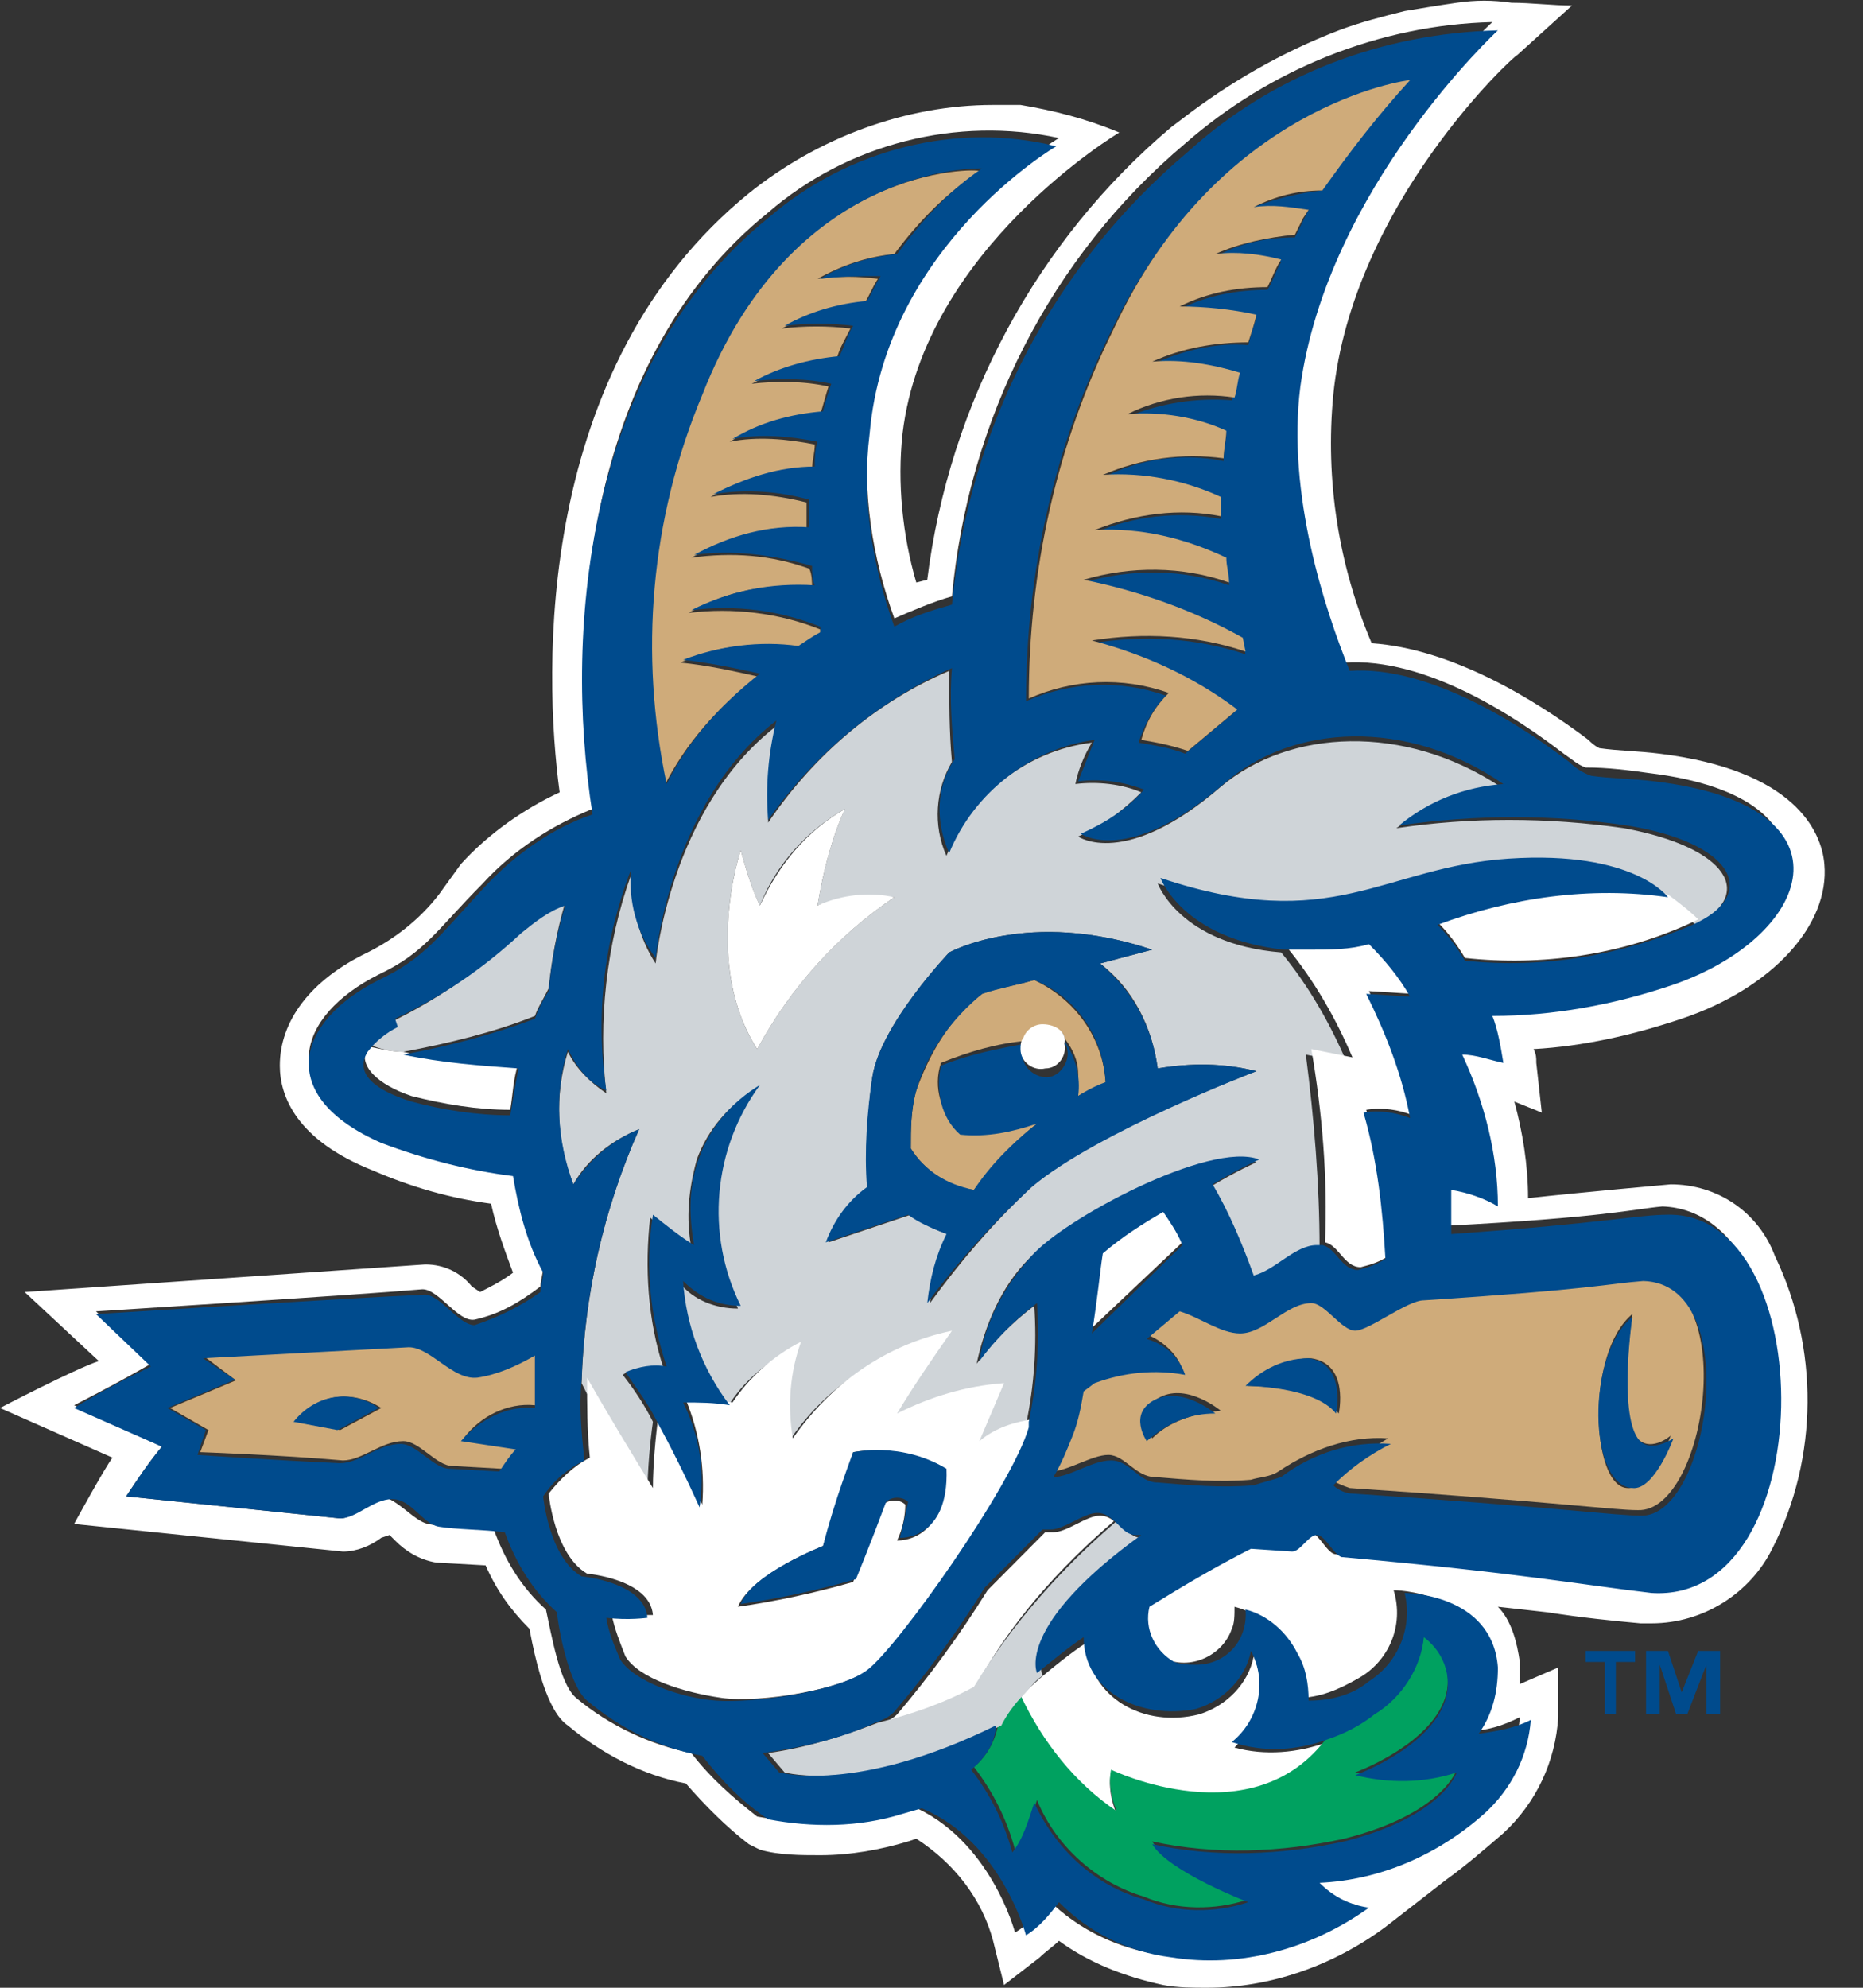
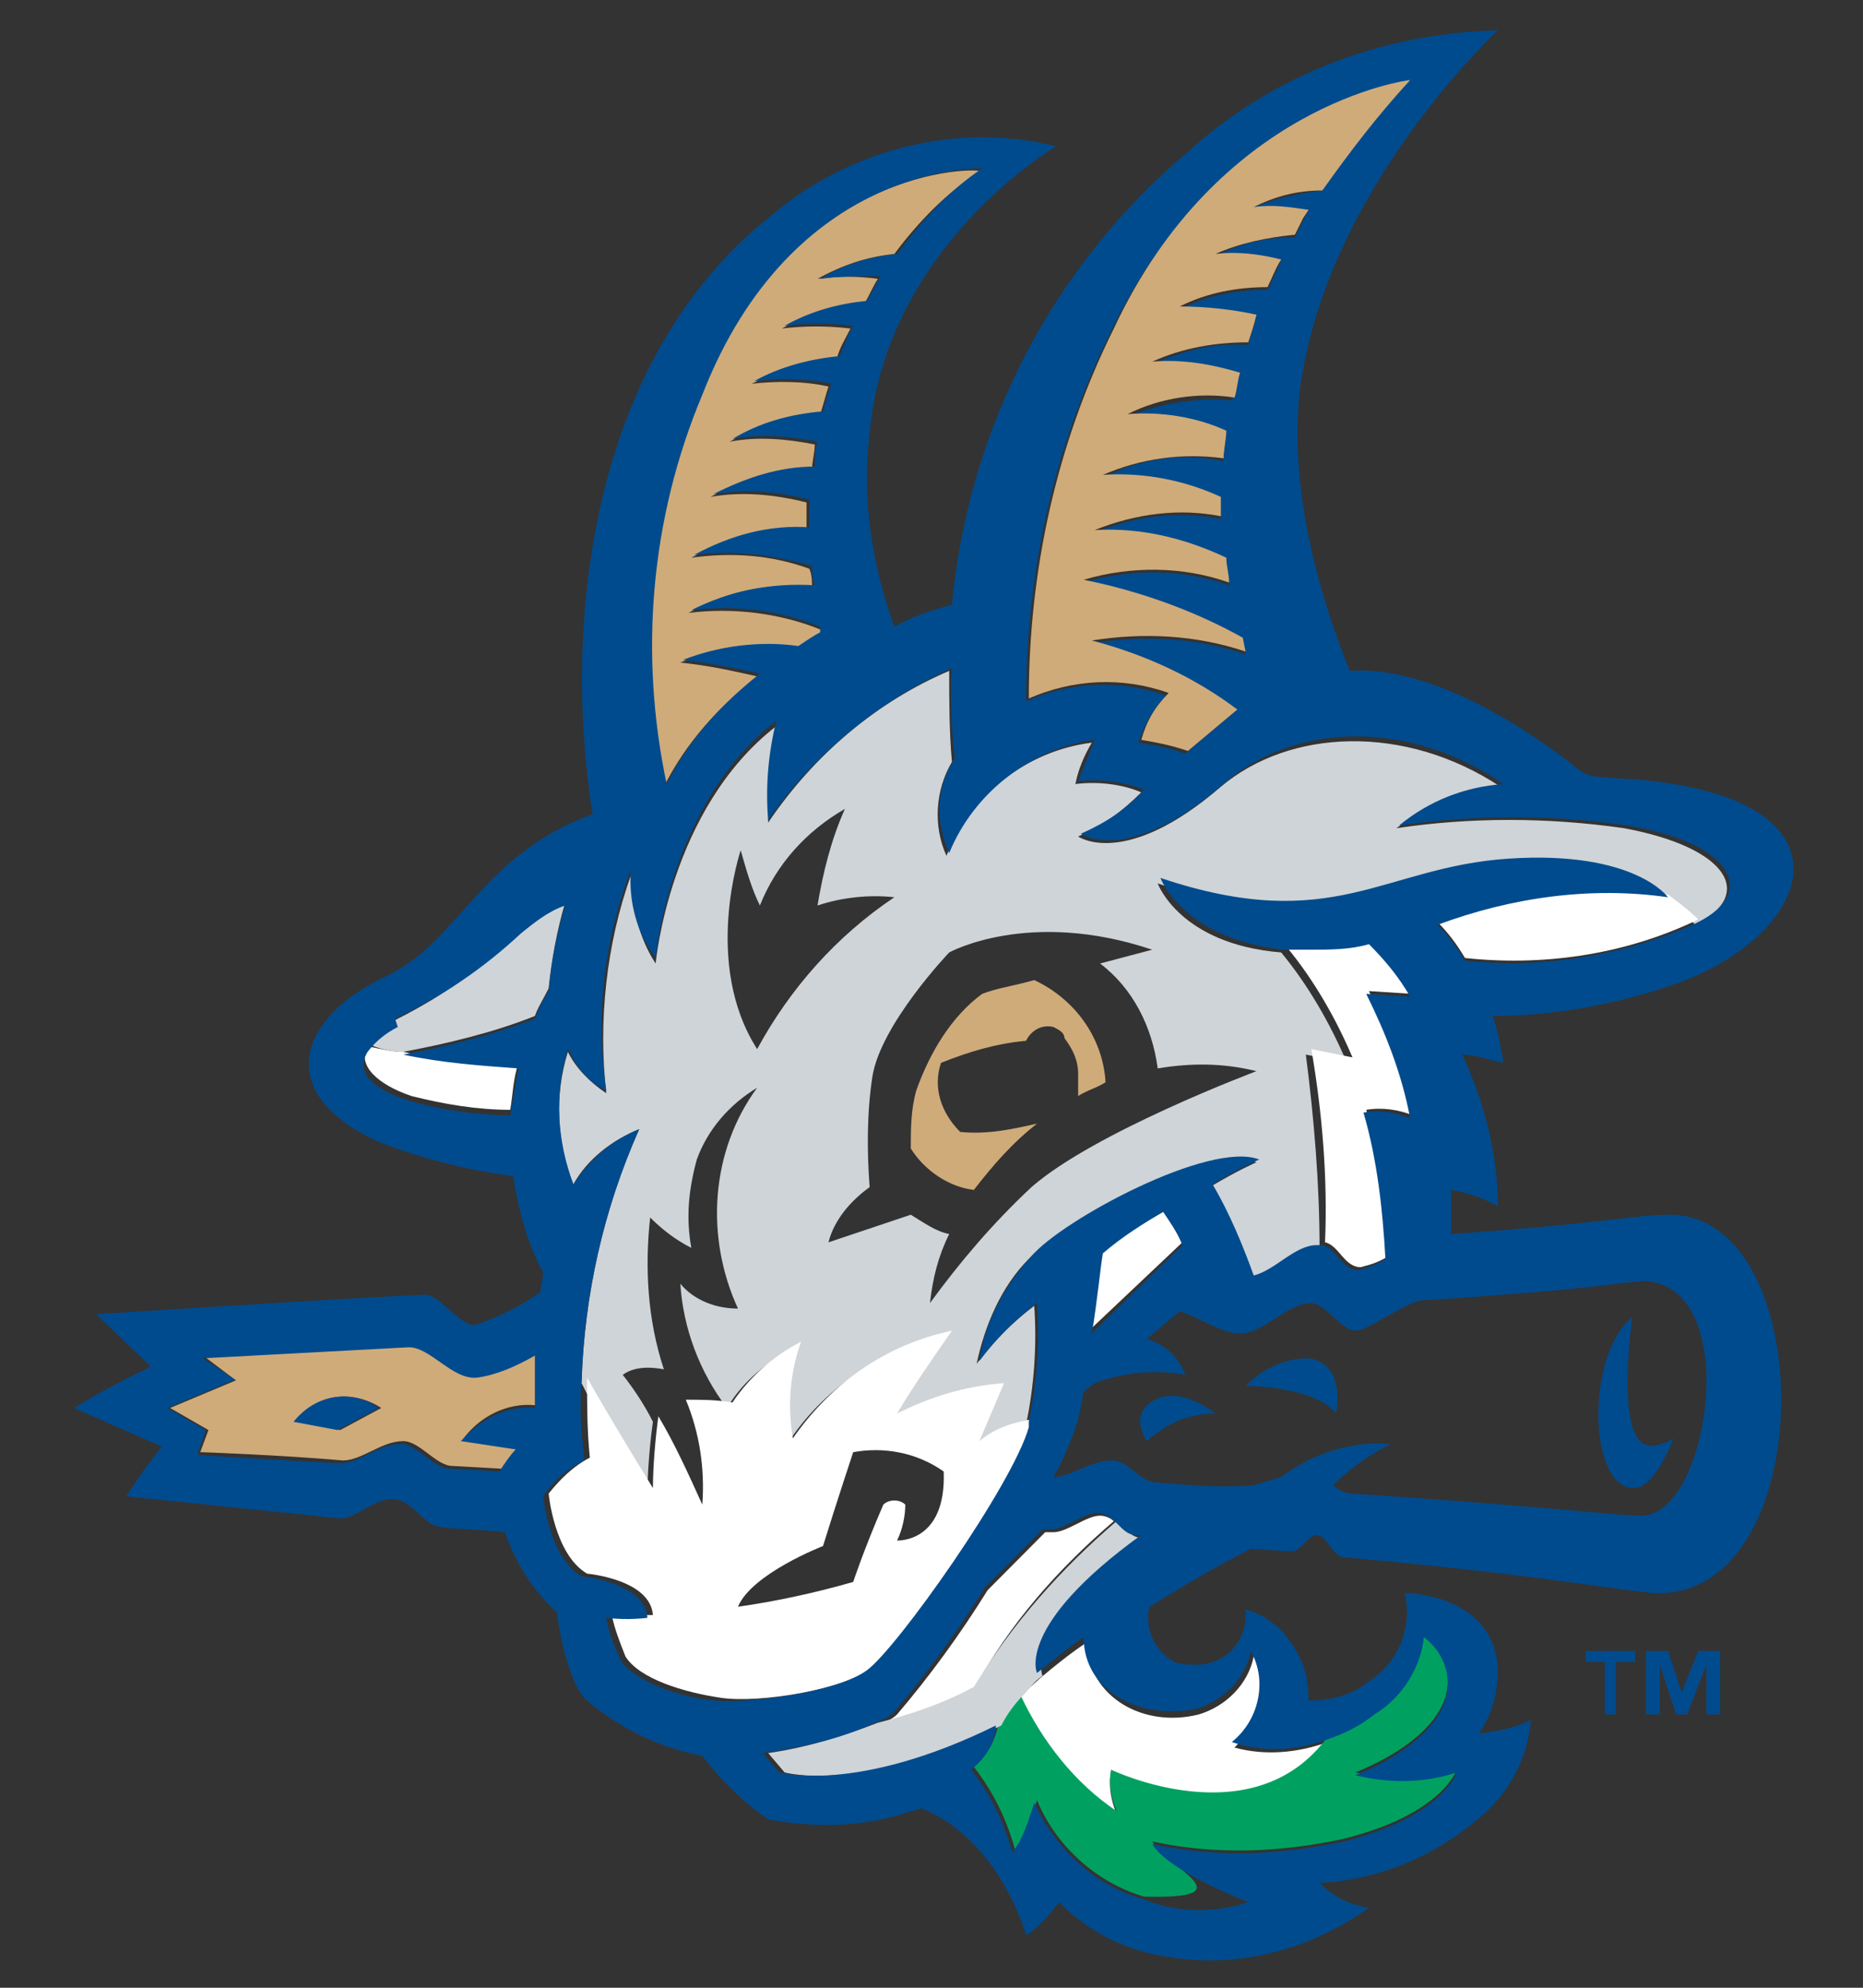
<svg xmlns="http://www.w3.org/2000/svg" width="60" height="64" viewBox="0 0 60 64" fill="none">
  <rect x="0" y="0" width="60" height="64" fill="#333333" stroke="none" />
-   <path d="M53.807 38.133C53.807 38.133 50.803 38.4 49.213 38.578C49.213 37.511 49.036 36.444 48.771 35.467L49.655 35.822L49.478 34.222C49.478 34.044 49.478 33.956 49.39 33.778C50.98 33.689 52.57 33.333 54.161 32.8C57.076 31.822 58.932 29.778 58.755 27.822C58.667 26.756 57.783 24.8 53.454 24.267C52.747 24.178 52.129 24.178 51.51 24.089C51.333 24 51.245 23.911 51.157 23.822C49.39 22.489 46.739 20.889 44.177 20.711C43.117 18.222 42.675 15.467 42.94 12.711C43.558 6.578 48.771 1.778 48.859 1.778L50.627 0.178C50.008 0.178 49.301 0.089 48.683 0.089C48.064 -5.42568e-06 47.534 -5.42568e-06 46.916 0.089C46.297 0.178 45.767 0.267 45.237 0.356C44.53 0.533 43.823 0.711 43.117 0.978C41.261 1.689 39.582 2.667 38.08 3.822L37.727 4.089C33.398 7.733 30.57 12.978 29.863 18.667L29.51 18.756C29.068 17.244 28.892 15.556 29.068 13.956C29.775 8 36.048 4.267 36.048 4.267C34.988 3.822 33.928 3.556 32.867 3.378H31.984C29.157 3.378 26.329 4.444 24.12 6.222C17.229 11.822 17.494 21.6 18.024 25.511C16.875 26.044 15.727 26.844 14.843 27.822L14.136 28.8C13.518 29.6 12.723 30.222 11.839 30.667C9.984 31.556 9.012 32.889 9.012 34.311C9.012 35.289 9.542 36.711 12.016 37.689C13.253 38.222 14.49 38.578 15.815 38.756C15.992 39.556 16.257 40.267 16.522 40.978C16.169 41.244 15.815 41.422 15.462 41.6L15.197 41.422C14.843 40.978 14.313 40.711 13.695 40.711L0.795 41.6L3.181 43.822C2.386 44.089 0 45.333 0 45.333L3.622 46.933C3.357 47.289 2.386 49.067 2.386 49.067L11.044 49.956C11.486 49.956 11.928 49.778 12.281 49.511L12.546 49.422L12.723 49.6C13.076 49.956 13.518 50.222 14.048 50.311L15.639 50.4C15.992 51.2 16.434 51.822 17.052 52.444C17.494 54.844 18.024 55.378 18.289 55.556C19.349 56.444 20.675 57.156 22.088 57.422C22.707 58.133 23.414 58.844 24.12 59.378L24.474 59.556C25.092 59.733 25.799 59.733 26.418 59.733C27.39 59.733 28.361 59.556 29.245 59.289L29.51 59.2C30.747 60 31.631 61.156 31.984 62.489L32.337 63.911L33.486 63.022C33.663 62.844 33.928 62.667 34.104 62.489C35.076 63.2 36.225 63.644 37.462 63.911C37.904 64 38.434 64 38.876 64C40.908 64 42.94 63.289 44.618 62.044L46.562 60.533C47.181 60.089 47.799 59.556 48.418 59.022C49.478 58.044 50.096 56.711 50.185 55.289V53.689L48.948 54.222V53.511C48.859 52.889 48.683 52.178 48.241 51.733L49.831 51.911C50.98 52.089 51.863 52.178 52.835 52.267H53.189C54.867 52.267 56.37 51.289 57.076 49.867C58.578 46.933 58.578 43.378 57.165 40.444C56.635 39.022 55.309 38.133 53.807 38.133ZM53.012 51.2C50.627 51.022 48.948 50.578 43.028 50.044C42.763 50.044 42.498 49.422 42.233 49.333C41.968 49.244 41.703 49.867 41.438 49.867L40.024 49.778C38.964 50.311 37.904 50.933 36.755 51.644C36.667 52.356 36.932 53.067 37.55 53.422C38.434 53.778 39.406 53.244 39.671 52.444C39.759 52.267 39.759 52 39.759 51.733C40.466 51.911 41.173 52.444 41.438 53.156C41.614 53.6 41.791 54.133 41.791 54.667C42.498 54.667 43.117 54.4 43.735 54.044C44.707 53.511 45.237 52.356 44.883 51.2C44.883 51.2 47.623 51.2 47.888 53.6C47.888 54.311 47.711 55.111 47.269 55.733C47.888 55.733 48.418 55.556 48.948 55.289C48.859 56.444 48.329 57.511 47.446 58.311C45.944 59.644 44.088 60.444 42.145 60.533C42.586 60.978 43.117 61.244 43.735 61.333C41.88 62.667 39.582 63.289 37.373 62.933C36.048 62.756 34.723 62.133 33.751 61.156C33.486 61.6 33.133 61.956 32.691 62.222C32.691 62.222 31.896 59.2 29.333 58.133L28.715 58.311C27.301 58.756 25.887 58.756 24.386 58.489C23.59 57.867 22.884 57.244 22.265 56.444C20.94 56.178 19.614 55.556 18.554 54.667C18.024 54.222 17.759 52.622 17.582 51.822C16.787 51.111 16.257 50.222 15.904 49.244C15.197 49.244 14.225 49.156 13.783 49.067C13.341 48.978 12.811 48.267 12.281 48.178C11.751 48.089 11.486 48.889 10.956 48.889C10.072 48.8 4.064 48.178 4.064 48.178C4.418 47.644 4.771 47.111 5.213 46.578L2.386 45.244C2.386 45.244 3.622 44.622 4.859 43.911L3.092 42.222C3.092 42.222 11.574 41.689 13.606 41.511C14.136 41.511 14.755 42.578 15.285 42.489C16.08 42.311 16.699 41.956 17.406 41.422C17.406 41.244 17.494 40.978 17.494 40.8C17.052 39.822 16.699 38.756 16.522 37.689C15.02 37.511 13.606 37.156 12.281 36.622C8.835 35.111 9.542 32.711 12.193 31.378C13.695 30.667 14.048 29.956 15.55 28.444C16.522 27.378 17.759 26.578 19.084 26.044C18.201 19.911 18.996 11.467 24.739 6.844C27.301 4.622 30.835 3.733 34.104 4.444C34.104 4.444 28.538 7.733 28.008 13.689C27.743 15.822 28.096 17.956 28.803 19.911C29.422 19.644 30.04 19.378 30.659 19.2C31.189 13.511 33.839 8.267 38.169 4.622C40.908 2.222 44.442 0.8 48.064 0.711C48.064 0.711 42.498 5.778 41.703 12.178C41.261 15.644 42.498 19.378 43.293 21.333C45.944 21.156 48.859 23.111 50.361 24.267C50.627 24.444 50.803 24.622 51.068 24.711C51.775 24.711 52.482 24.8 53.1 24.889C59.727 25.689 58.048 30.044 53.63 31.467C51.775 32.089 49.831 32.444 47.888 32.444C48.064 32.978 48.153 33.511 48.241 33.956C47.799 33.778 47.357 33.689 46.916 33.689C47.623 35.2 47.976 36.889 48.064 38.578C47.534 38.4 47.092 38.222 46.562 38.044V39.467C51.687 39.2 52.57 38.933 53.542 38.844C58.578 39.022 58.578 51.644 53.012 51.2Z" fill="white" />
  <path d="M6.449 46.755C6.449 46.755 9.012 46.844 11.044 47.022C11.662 47.022 12.281 46.4 12.988 46.4C13.518 46.4 14.048 47.2 14.578 47.2L16.168 47.289C16.345 47.022 16.522 46.844 16.698 46.578L14.931 46.311C15.461 45.6 16.345 45.155 17.229 45.244V43.555C16.698 43.911 16.08 44.178 15.373 44.267C14.578 44.267 13.871 43.2 13.164 43.289L6.538 43.644L7.598 44.444L5.478 45.333L6.714 46.044L6.449 46.755ZM12.281 45.333L10.956 46.044L9.542 45.778C10.16 44.889 11.309 44.711 12.281 45.333Z" fill="#CFAB7A" />
  <path d="M12.988 33.867C14.401 33.6 15.903 33.244 17.228 32.711C17.317 32.444 17.494 32.178 17.67 31.822C17.759 30.933 17.935 29.955 18.2 29.067C17.67 29.333 17.14 29.6 16.787 29.955C15.638 31.111 14.224 32.089 12.811 32.8C12.457 32.978 12.104 33.244 11.839 33.6C12.192 33.778 12.634 33.867 12.988 33.867ZM24.738 26.489C24.738 25.422 24.827 24.355 25.003 23.378C21.558 26.044 21.116 31.022 21.116 31.022C20.586 30.222 20.321 29.155 20.321 28.178C19.526 30.4 19.261 32.889 19.526 35.2C18.995 34.844 18.554 34.4 18.289 33.867C17.847 35.289 17.935 36.8 18.465 38.133C18.907 37.333 19.702 36.711 20.586 36.355C19.437 38.933 18.819 41.689 18.73 44.533C19.349 45.778 20.056 46.933 20.851 48.089C20.851 47.378 20.939 46.4 21.028 45.778C20.763 45.244 20.409 44.711 20.056 44.267C20.409 44 20.939 44 21.381 44.089C20.851 42.489 20.763 40.8 20.939 39.2C21.293 39.555 21.735 39.911 22.265 40.178C22.088 39.2 22.176 38.311 22.441 37.333C22.795 36.355 23.502 35.555 24.385 35.022C22.883 37.066 22.706 39.822 23.767 42.133C23.06 42.133 22.353 41.867 21.911 41.333C22 42.755 22.53 44.178 23.413 45.333C23.943 44.444 24.738 43.822 25.622 43.378C25.357 44.355 25.269 45.422 25.357 46.489C26.506 44.711 28.361 43.467 30.481 43.022C29.863 43.911 29.244 44.8 28.714 45.689C29.775 45.066 31.012 44.8 32.16 44.711L31.277 46.578C31.807 46.222 32.425 45.955 33.044 45.867C33.309 44.622 33.397 43.289 33.309 42.044C32.602 42.578 31.983 43.2 31.453 43.911C31.718 42.666 32.248 41.422 33.132 40.533C34.192 39.378 38.875 36.8 40.465 37.422C40.465 37.422 39.847 37.689 38.963 38.222C39.493 39.111 39.935 40.089 40.289 41.155C40.995 40.978 41.702 40.178 42.321 40.178H42.498C42.498 38.133 42.321 36 42.056 33.955L43.381 34.222C42.851 32.978 42.144 31.733 41.261 30.666C37.992 30.4 37.285 28.444 37.285 28.444C42.851 30.311 44.53 28.178 48.505 27.822C52.481 27.466 53.63 28.978 53.63 28.978C53.983 29.244 54.337 29.511 54.602 29.778C56.546 28.8 55.662 27.289 52.305 26.666C49.831 26.311 47.357 26.311 44.971 26.666C45.943 25.955 47.092 25.422 48.329 25.333C45.236 23.289 41.526 23.466 39.317 25.333C36.224 28 34.722 26.933 34.722 26.933C35.518 26.578 36.136 26.133 36.755 25.511C36.136 25.244 35.341 25.155 34.634 25.244C34.722 24.8 34.899 24.355 35.164 23.911C33.044 24.178 31.277 25.6 30.481 27.555C30.04 26.578 30.128 25.422 30.658 24.533C30.57 23.555 30.57 22.578 30.57 21.6C28.273 22.578 26.241 24.267 24.738 26.489ZM24.385 33.778C22.618 31.022 23.855 27.378 23.855 27.378C24.032 28 24.208 28.622 24.473 29.155C25.003 27.822 25.975 26.755 27.212 26.044C26.771 27.022 26.506 28.089 26.329 29.155C27.124 28.889 28.008 28.8 28.803 28.889C26.947 30.133 25.445 31.822 24.385 33.778ZM30.57 30.666C30.57 30.666 33.132 29.244 37.108 30.578L35.429 31.022C36.489 31.822 37.108 33.066 37.285 34.4C38.345 34.222 39.405 34.222 40.465 34.489C40.465 34.489 35.252 36.444 33.22 38.222C31.983 39.378 30.923 40.622 29.951 41.955C30.04 41.155 30.216 40.444 30.57 39.733C30.128 39.644 29.775 39.378 29.333 39.111L26.682 40C26.859 39.289 27.389 38.666 28.008 38.222C27.919 37.066 27.919 35.822 28.096 34.666C28.361 32.978 30.57 30.666 30.57 30.666Z" fill="#CFD4D8" />
  <path d="M35.871 48.978C35.782 48.889 35.606 48.8 35.429 48.8C34.987 48.8 34.369 49.333 33.927 49.333H33.662L31.807 51.2C30.923 52.622 29.951 53.956 28.891 55.2C28.714 55.378 28.449 55.467 28.273 55.556C29.333 55.289 30.393 54.933 31.365 54.4C32.513 52.267 34.104 50.489 35.871 48.978ZM40.377 53.333C40.2 54.222 39.493 54.933 38.61 55.2C36.843 55.645 35.076 54.667 34.987 52.889C34.457 53.245 34.015 53.6 33.485 54.044C33.309 54.222 33.044 54.4 32.867 54.667C33.485 56.178 34.546 57.422 35.959 58.4C35.782 57.956 35.694 57.511 35.782 57.067C35.782 57.067 40.288 59.289 42.762 56.089C41.791 56.444 40.73 56.533 39.758 56.267C40.554 55.467 40.819 54.311 40.377 53.333Z" fill="white" />
-   <path d="M35.783 56.978C35.695 57.422 35.783 57.867 35.96 58.311C34.634 57.422 33.574 56.089 32.867 54.578C32.602 54.844 32.337 55.111 32.16 55.467C32.072 56 31.807 56.533 31.365 56.889C31.984 57.689 32.425 58.578 32.691 59.555C33.044 59.111 33.221 58.489 33.397 57.955C34.016 59.467 35.341 60.622 36.843 61.066C37.903 61.511 39.14 61.511 40.201 61.155C40.201 61.155 37.638 60.178 37.108 59.289C39.14 59.733 41.261 59.644 43.293 59.2C46.474 58.4 46.915 56.978 46.915 56.978C45.855 57.333 44.707 57.333 43.646 57.066C43.646 57.066 45.855 56.267 46.474 54.844C46.827 54.044 46.562 53.155 45.855 52.622C45.767 53.689 45.148 54.578 44.265 55.111C43.823 55.467 43.293 55.733 42.763 55.911C40.377 59.2 35.783 56.978 35.783 56.978Z" fill="#00A160" />
+   <path d="M35.783 56.978C35.695 57.422 35.783 57.867 35.96 58.311C34.634 57.422 33.574 56.089 32.867 54.578C32.602 54.844 32.337 55.111 32.16 55.467C32.072 56 31.807 56.533 31.365 56.889C31.984 57.689 32.425 58.578 32.691 59.555C33.044 59.111 33.221 58.489 33.397 57.955C34.016 59.467 35.341 60.622 36.843 61.066C40.201 61.155 37.638 60.178 37.108 59.289C39.14 59.733 41.261 59.644 43.293 59.2C46.474 58.4 46.915 56.978 46.915 56.978C45.855 57.333 44.707 57.333 43.646 57.066C43.646 57.066 45.855 56.267 46.474 54.844C46.827 54.044 46.562 53.155 45.855 52.622C45.767 53.689 45.148 54.578 44.265 55.111C43.823 55.467 43.293 55.733 42.763 55.911C40.377 59.2 35.783 56.978 35.783 56.978Z" fill="#00A160" />
  <path d="M32.337 44.533C31.1 44.622 29.951 44.978 28.891 45.511C29.421 44.622 30.04 43.733 30.658 42.845C28.538 43.289 26.771 44.533 25.534 46.311C25.357 45.245 25.445 44.178 25.799 43.2C24.915 43.645 24.12 44.356 23.59 45.156C23.06 45.067 22.618 45.067 22.088 45.067C22.53 46.133 22.706 47.289 22.618 48.445C22.176 47.467 21.735 46.489 21.204 45.6C21.116 46.222 21.028 47.2 21.028 47.911C20.321 46.756 19.614 45.6 18.907 44.356C18.907 45.245 18.907 46.045 18.996 46.934C18.465 47.2 18.024 47.645 17.67 48.089C17.67 48.089 17.847 50.045 18.907 50.667C18.907 50.667 20.939 50.845 21.028 52H19.703C19.791 52.445 19.968 52.889 20.144 53.334C20.586 54.045 22 54.489 23.237 54.667C24.474 54.845 27.212 54.4 28.096 53.689C28.98 52.978 32.779 47.733 33.309 45.867V45.689C32.69 45.778 32.072 45.956 31.542 46.4L32.337 44.533ZM28.891 49.6C29.068 49.245 29.156 48.8 29.156 48.445C28.98 48.267 28.626 48.267 28.449 48.445C27.831 49.867 27.478 50.934 27.478 50.934C26.241 51.289 25.004 51.556 23.767 51.733C24.209 50.667 26.506 49.778 26.506 49.778C26.947 48.356 27.478 46.756 27.478 46.756C28.449 46.578 29.51 46.756 30.393 47.378C30.482 49.689 28.891 49.6 28.891 49.6ZM38.08 40C37.903 39.645 37.638 39.289 37.462 38.934C36.843 39.289 36.136 39.733 35.518 40.178C35.429 40.711 35.341 41.689 35.164 42.756L38.08 40ZM11.839 33.689C11.486 34.311 12.192 34.934 13.253 35.289C14.313 35.556 15.373 35.733 16.433 35.733C16.522 35.2 16.522 34.756 16.698 34.222C15.461 34.222 14.136 34.133 12.988 33.867C12.634 33.867 12.281 33.778 11.839 33.689ZM42.233 33.778C42.586 35.822 42.763 37.956 42.674 40C43.116 40.089 43.293 40.8 43.823 40.8C44.176 40.711 44.441 40.622 44.706 40.445C44.706 38.845 44.441 37.245 44 35.733C44.53 35.645 45.06 35.733 45.502 35.911C45.237 34.489 44.706 33.156 44.088 31.911L45.502 32C45.148 31.378 44.706 30.845 44.176 30.311C43.558 30.489 42.851 30.489 42.233 30.489H41.437C42.321 31.556 43.028 32.8 43.558 34.045L42.233 33.778Z" fill="white" />
  <path d="M32.956 54.578C33.133 54.4 33.309 54.133 33.575 53.956C33.575 53.956 32.868 52.444 36.932 49.511H36.755C36.402 49.511 36.225 49.156 35.96 48.978C34.193 50.489 32.603 52.267 31.366 54.311C30.394 54.844 29.334 55.2 28.273 55.467C27.125 55.911 25.976 56.267 24.739 56.444L25.269 57.067C25.269 57.067 27.743 57.778 32.249 55.556C32.426 55.2 32.691 54.844 32.956 54.578Z" fill="#CFD4D8" />
  <path d="M46.298 29.689C46.651 30.044 46.916 30.4 47.181 30.845C49.655 31.111 52.218 30.756 54.515 29.689L54.691 29.6C54.426 29.333 54.073 29.067 53.719 28.8C51.246 28.533 48.683 28.8 46.298 29.689Z" fill="white" />
  <path d="M29.51 35.111C29.333 35.734 29.333 36.356 29.333 36.978C29.775 37.689 30.57 38.222 31.365 38.311C31.984 37.511 32.602 36.8 33.398 36.178C32.602 36.356 31.807 36.534 30.924 36.445C30.305 35.822 30.04 35.023 30.305 34.222C31.189 33.867 32.072 33.6 33.044 33.511C33.221 33.156 33.574 32.978 33.928 33.067C34.104 33.156 34.281 33.245 34.281 33.422C34.546 33.778 34.723 34.134 34.723 34.578V35.289C34.988 35.111 35.341 35.023 35.606 34.845C35.518 33.422 34.635 32.178 33.309 31.556C32.691 31.734 32.072 31.823 31.631 32C30.659 32.711 29.952 33.867 29.51 35.111ZM22.53 12.8C20.851 16.8 20.498 21.156 21.381 25.334C22.088 23.911 23.148 22.756 24.386 21.778C23.59 21.6 22.795 21.422 21.912 21.334C23.06 20.8 24.386 20.622 25.711 20.889C25.976 20.711 26.241 20.534 26.418 20.445V20.267C25.092 19.734 23.59 19.556 22.177 19.734C23.414 19.023 24.739 18.756 26.153 18.934C26.153 18.756 26.153 18.489 26.064 18.311C24.827 17.867 23.59 17.778 22.265 17.956C23.414 17.334 24.651 16.978 25.976 17.067V16.178C24.916 15.911 23.855 15.822 22.884 16C23.855 15.467 25.004 15.111 26.153 15.111C26.153 14.845 26.241 14.578 26.241 14.311C25.357 14.134 24.386 14.045 23.502 14.223C24.386 13.689 25.446 13.422 26.418 13.334C26.506 13.067 26.594 12.711 26.683 12.445C25.887 12.267 25.004 12.267 24.209 12.356C25.092 11.911 25.976 11.556 26.948 11.556C27.036 11.2 27.213 10.934 27.39 10.578C26.683 10.489 25.887 10.489 25.181 10.578C25.976 10.134 26.859 9.867 27.831 9.778C28.008 9.511 28.096 9.245 28.273 8.978C27.655 8.889 26.948 8.889 26.329 8.978C27.125 8.534 27.92 8.267 28.803 8.178C29.598 7.111 30.482 6.222 31.542 5.511C31.542 5.422 25.446 5.245 22.53 12.8Z" fill="#CFAB7A" />
-   <path d="M27.921 38.222C27.302 38.667 26.86 39.289 26.595 40L29.246 39.111C29.599 39.378 30.041 39.556 30.483 39.733C30.129 40.444 29.953 41.156 29.864 41.956C30.836 40.622 31.985 39.378 33.222 38.222C35.342 36.444 40.467 34.489 40.467 34.489C39.407 34.222 38.346 34.222 37.286 34.4C37.109 33.067 36.491 31.911 35.431 31.022L37.109 30.578C33.133 29.244 30.571 30.667 30.571 30.667C30.571 30.667 28.362 32.978 28.097 34.667C27.921 35.822 27.832 37.067 27.921 38.222ZM33.31 31.555C34.636 32.089 35.519 33.333 35.607 34.844C35.342 34.933 34.989 35.111 34.724 35.289C34.812 34.667 34.636 34.044 34.282 33.511C34.282 33.6 34.37 33.689 34.37 33.778C34.459 34.133 34.194 34.578 33.84 34.667C33.487 34.755 33.045 34.489 32.957 34.133V33.956C32.957 33.867 32.957 33.689 33.045 33.6C32.073 33.778 31.19 33.956 30.306 34.311C30.129 35.111 30.306 36 30.925 36.533C31.808 36.622 32.603 36.444 33.398 36.178C32.603 36.8 31.896 37.511 31.366 38.311C30.483 38.133 29.776 37.689 29.334 36.978C29.334 36.355 29.334 35.733 29.511 35.111C29.864 33.867 30.66 32.8 31.631 32C32.162 31.822 32.692 31.733 33.31 31.555ZM22.001 45.156C22.531 45.156 22.973 45.156 23.503 45.244C22.619 44.089 22.089 42.667 22.001 41.244C22.531 41.778 23.149 42.044 23.856 42.044C22.708 39.733 22.973 36.978 24.475 34.933C23.591 35.467 22.884 36.267 22.531 37.244C22.178 38.133 22.178 39.111 22.354 40.089C21.913 39.822 21.471 39.467 21.029 39.111C20.764 40.8 20.941 42.4 21.471 44C21.029 43.911 20.587 44 20.145 44.178C20.499 44.711 20.852 45.156 21.117 45.689C21.648 46.667 22.089 47.556 22.531 48.533C22.708 47.378 22.531 46.222 22.001 45.156ZM27.479 46.755C27.479 46.755 26.86 48.355 26.507 49.778C26.507 49.778 24.21 50.667 23.856 51.644C25.093 51.467 26.33 51.2 27.567 50.844C27.567 50.844 28.009 49.778 28.539 48.355C28.716 48.178 29.069 48.178 29.246 48.355C29.158 48.8 29.069 49.156 28.981 49.511C28.981 49.511 30.571 49.6 30.483 47.289C29.599 46.755 28.539 46.578 27.479 46.755Z" fill="#004B8D" />
-   <path d="M33.574 32.978C33.309 32.978 33.044 33.156 32.956 33.422C32.867 33.511 32.867 33.689 32.867 33.778C32.867 34.222 33.309 34.489 33.662 34.4C34.104 34.4 34.369 33.956 34.28 33.6C34.369 33.245 34.015 32.978 33.574 32.978Z" fill="white" />
-   <path d="M45.767 41.689C45.236 41.689 44.176 42.667 43.558 42.667C42.939 42.667 42.586 41.778 42.144 41.778C41.437 41.778 40.642 42.755 39.847 42.755C39.228 42.755 38.522 42.222 37.903 42.044L36.843 42.933C37.373 43.111 37.903 43.556 38.08 44.089C37.108 43.911 36.136 44 35.164 44.355L34.811 44.622C34.722 45.067 34.634 45.511 34.457 46.044C34.281 46.489 34.104 46.933 33.839 47.378C34.369 47.378 35.164 46.844 35.694 46.844C36.224 46.844 36.578 47.556 37.196 47.556C38.257 47.644 39.228 47.733 40.289 47.644C40.554 47.556 40.907 47.556 41.172 47.378C42.232 46.667 43.469 46.222 44.706 46.311C44.088 46.667 43.381 47.2 42.851 47.644C43.028 47.733 43.204 47.822 43.469 47.911C50.096 48.355 51.951 48.622 52.746 48.622C54.955 48.711 56.104 41.156 52.835 41.067C51.863 41.244 51.421 41.422 45.767 41.689ZM42.232 43.733C43.469 43.911 43.116 45.511 43.116 45.511C42.409 44.622 40.2 44.622 40.2 44.622C40.73 44 41.526 43.733 42.232 43.733ZM37.108 46.311C37.108 46.311 36.489 45.422 37.373 44.978C38.257 44.533 39.317 45.422 39.317 45.422C38.433 45.511 37.638 45.778 37.108 46.311ZM52.57 42.311C52.57 42.311 52.128 45.333 52.658 46.222C53.1 46.844 53.807 46.222 53.807 46.222C53.807 46.222 53.188 48 52.393 47.911C51.245 47.822 51.068 43.556 52.57 42.311Z" fill="#CFAB7A" />
  <path d="M53.719 39.111C52.747 39.111 51.775 39.378 46.739 39.733V38.311C47.269 38.4 47.799 38.578 48.241 38.844C48.241 37.156 47.799 35.467 47.093 33.956C47.534 33.956 47.976 34.133 48.418 34.222C48.33 33.689 48.241 33.156 48.065 32.711C50.008 32.711 51.952 32.356 53.807 31.733C58.313 30.222 59.992 25.956 53.277 25.156C52.571 25.067 51.864 25.067 51.245 24.978C50.98 24.889 50.715 24.711 50.538 24.533C49.036 23.378 46.032 21.422 43.47 21.6C42.675 19.644 41.438 15.911 41.88 12.444C42.763 6.044 48.241 0.978 48.241 0.978C44.53 1.067 40.996 2.4 38.257 4.889C33.928 8.533 31.189 13.778 30.659 19.467C30.04 19.644 29.422 19.822 28.803 20.178C28.097 18.222 27.743 16.089 28.008 13.956C28.538 7.911 34.016 4.711 34.016 4.711C30.835 3.911 27.301 4.8 24.739 7.022C18.996 11.644 18.113 20.089 19.084 26.222C17.759 26.667 16.522 27.556 15.55 28.622C14.137 30.133 13.695 30.845 12.193 31.556C9.542 32.889 8.836 35.289 12.281 36.8C13.695 37.333 15.109 37.689 16.522 37.867C16.699 38.933 16.964 40 17.494 40.978C17.494 41.156 17.406 41.422 17.406 41.6C16.787 42.044 16.081 42.4 15.285 42.667C14.755 42.667 14.137 41.6 13.607 41.689C11.486 41.778 3.093 42.311 3.093 42.311L4.86 44C3.534 44.622 2.386 45.333 2.386 45.333L5.213 46.578C4.771 47.111 4.418 47.645 4.064 48.178L10.956 48.889C11.486 48.889 12.016 48.267 12.635 48.267C13.253 48.267 13.607 49.067 14.137 49.156C14.667 49.245 15.55 49.245 16.257 49.333C16.611 50.311 17.141 51.2 17.936 51.911C18.024 52.711 18.378 54.311 18.908 54.756C19.968 55.645 21.205 56.267 22.619 56.533C23.237 57.333 23.944 58.044 24.739 58.578C26.153 58.844 27.655 58.844 29.069 58.4L29.687 58.222C32.249 59.289 33.044 62.311 33.044 62.311C33.486 62.044 33.84 61.6 34.105 61.245C35.077 62.222 36.313 62.844 37.727 63.022C39.936 63.378 42.233 62.756 44.089 61.422C43.47 61.333 42.94 61.067 42.498 60.622C44.442 60.533 46.297 59.733 47.799 58.4C48.683 57.6 49.213 56.533 49.301 55.378C48.771 55.645 48.241 55.733 47.623 55.822C48.065 55.2 48.241 54.489 48.241 53.689C48.065 51.289 45.237 51.289 45.237 51.289C45.502 52.356 45.06 53.511 44.089 54.133C43.558 54.578 42.852 54.756 42.145 54.756C42.145 54.222 42.056 53.689 41.791 53.245C41.438 52.533 40.819 52 40.113 51.822C40.201 52.8 39.494 53.6 38.522 53.6C38.257 53.6 38.081 53.6 37.816 53.511C37.197 53.156 36.844 52.444 37.02 51.733C38.169 51.022 39.229 50.4 40.289 49.867L41.615 49.956C41.88 49.956 42.145 49.422 42.41 49.422C42.675 49.422 42.94 50.044 43.205 50.133C49.125 50.667 50.892 51.022 53.189 51.289C58.667 51.645 58.667 39.022 53.719 39.111ZM7.599 44.444L6.538 43.733L13.165 43.378C13.872 43.378 14.579 44.444 15.374 44.356C15.992 44.267 16.611 44 17.229 43.645V45.333C16.346 45.245 15.462 45.689 14.844 46.4L16.611 46.667C16.434 46.844 16.257 47.111 16.081 47.378L14.49 47.289C13.96 47.289 13.43 46.489 12.9 46.489C12.193 46.489 11.575 47.111 10.956 47.111C8.924 47.022 6.362 46.844 6.362 46.844L6.627 46.044L5.39 45.333L7.51 44.444M12.723 32.8C14.225 32.089 15.55 31.2 16.787 30.044C17.229 29.689 17.671 29.333 18.201 29.156C17.936 30.044 17.759 30.933 17.671 31.911C17.494 32.178 17.317 32.533 17.229 32.8C15.816 33.333 14.402 33.689 12.988 33.956C14.225 34.222 15.462 34.311 16.699 34.4C16.611 34.844 16.522 35.378 16.434 35.911C15.374 35.911 14.225 35.733 13.253 35.467C12.105 35.111 11.398 34.578 11.84 33.867C12.105 33.511 12.458 33.245 12.811 33.067M31.631 5.422C30.57 6.133 29.687 7.111 28.892 8.178C28.008 8.267 27.125 8.533 26.418 8.978C27.036 8.889 27.743 8.889 28.362 8.889C28.185 9.156 28.097 9.422 27.92 9.689C26.948 9.778 26.064 10.044 25.269 10.489C25.976 10.4 26.771 10.4 27.478 10.489C27.301 10.756 27.213 11.111 27.036 11.467C26.064 11.556 25.093 11.822 24.297 12.267C25.093 12.178 25.976 12.178 26.771 12.356C26.683 12.622 26.595 12.889 26.506 13.244C25.446 13.333 24.474 13.6 23.591 14.133C24.474 13.956 25.446 14.044 26.329 14.222C26.241 14.489 26.241 14.756 26.241 15.022C25.093 15.022 24.032 15.378 22.972 15.911C24.032 15.733 25.093 15.822 26.064 16.089V16.978C24.739 16.889 23.502 17.244 22.354 17.867C23.591 17.689 24.916 17.867 26.153 18.222C26.153 18.4 26.153 18.667 26.241 18.845C24.828 18.756 23.502 19.022 22.265 19.645C23.679 19.467 25.093 19.645 26.418 20.178V20.356C26.241 20.444 25.976 20.622 25.711 20.8C24.474 20.622 23.149 20.8 22 21.244C22.795 21.333 23.679 21.511 24.474 21.689C23.237 22.667 22.177 23.822 21.47 25.244C20.587 21.067 20.94 16.711 22.619 12.711C25.534 5.244 31.542 5.422 31.631 5.422ZM42.587 6.133C41.791 6.222 41.084 6.4 40.378 6.667C40.996 6.667 41.526 6.667 42.145 6.756L41.968 7.111L41.703 7.644C40.819 7.644 39.936 7.822 39.141 8.267C39.848 8.178 40.554 8.267 41.261 8.444C41.084 8.711 40.996 9.067 40.819 9.333C39.848 9.333 38.876 9.511 37.992 9.956C38.787 9.867 39.671 9.956 40.466 10.222C40.378 10.489 40.289 10.756 40.201 11.111C39.141 11.022 38.081 11.289 37.109 11.733C38.081 11.644 38.964 11.822 39.848 12.089C39.759 12.356 39.759 12.622 39.671 12.889C38.522 12.8 37.374 12.978 36.313 13.422C37.374 13.333 38.522 13.511 39.494 13.956C39.494 14.222 39.406 14.489 39.406 14.845C38.081 14.578 36.755 14.756 35.518 15.378C36.844 15.289 38.081 15.556 39.318 16.089V16.711C37.904 16.444 36.49 16.622 35.253 17.156C36.667 17.067 38.169 17.422 39.494 18.044C39.494 18.311 39.583 18.578 39.583 18.845C38.081 18.311 36.402 18.311 34.9 18.756C36.667 19.111 38.434 19.733 40.024 20.622L40.113 21.067C38.522 20.533 36.844 20.444 35.165 20.711C36.844 21.156 38.434 21.867 39.759 22.933L38.169 24.267C37.727 24.089 37.197 24 36.667 23.911C36.844 23.378 37.109 22.845 37.55 22.4C36.048 21.867 34.458 21.956 33.044 22.578C33.044 18.489 33.928 14.4 35.783 10.667C39.229 3.467 45.325 2.667 45.325 2.667C44.354 3.733 43.382 4.889 42.587 6.133ZM30.747 24.444C30.129 25.333 30.129 26.489 30.57 27.467C31.366 25.511 33.221 24.089 35.253 23.822L34.723 25.156C35.43 25.067 36.137 25.156 36.844 25.422C36.313 26.044 35.607 26.489 34.811 26.845C34.811 26.845 36.313 27.911 39.406 25.244C41.615 23.289 45.325 23.111 48.418 25.244C47.181 25.333 46.032 25.778 45.06 26.578C47.534 26.222 50.008 26.222 52.394 26.578C55.751 27.111 56.635 28.711 54.691 29.689L54.514 29.778C52.217 30.756 49.743 31.2 47.181 30.933C46.916 30.489 46.651 30.133 46.297 29.778C48.683 28.889 51.245 28.533 53.719 28.889C53.719 28.889 52.659 27.378 48.595 27.645C44.53 27.911 42.94 30.133 37.374 28.267C37.374 28.267 38.081 30.222 41.35 30.578H42.145C42.852 30.578 43.47 30.578 44.089 30.4C44.619 30.933 45.06 31.467 45.414 32.089L44 32C44.619 33.245 45.149 34.578 45.414 36C44.972 35.822 44.442 35.733 43.912 35.822C44.354 37.333 44.53 38.933 44.619 40.533C44.354 40.711 44.089 40.8 43.735 40.889C43.205 40.889 43.028 40.178 42.587 40.089H42.41C41.703 40.089 41.084 40.889 40.378 41.067C40.024 40.089 39.583 39.022 39.052 38.133C39.936 37.6 40.554 37.333 40.554 37.333C38.964 36.711 34.193 39.289 33.221 40.444C32.337 41.422 31.719 42.578 31.542 43.822C32.072 43.111 32.691 42.489 33.398 41.956C33.486 43.2 33.398 44.533 33.133 45.778V45.956C32.603 47.822 28.892 53.067 27.92 53.778C26.948 54.489 24.209 54.844 23.06 54.756C21.912 54.667 20.41 54.133 19.968 53.422C19.791 52.978 19.615 52.622 19.526 52.089C20.233 52.178 20.852 52.089 20.852 52.089C20.763 50.933 18.731 50.756 18.731 50.756C17.671 50.133 17.494 48.178 17.494 48.178C17.848 47.645 18.289 47.289 18.82 47.022C18.731 46.133 18.643 45.333 18.731 44.444C18.82 41.689 19.438 38.933 20.587 36.356C19.703 36.711 18.996 37.333 18.466 38.133C17.936 36.711 17.848 35.2 18.289 33.778C18.554 34.311 18.908 34.844 19.526 35.111C19.173 32.711 19.438 30.311 20.322 28C20.233 28.978 20.498 30.044 21.117 30.845C21.117 30.845 21.558 25.867 25.004 23.2C24.739 24.267 24.651 25.333 24.739 26.4C26.241 24.267 28.273 22.578 30.659 21.511C30.57 22.489 30.659 23.467 30.747 24.444ZM52.924 41.245C56.193 41.333 55.044 48.889 52.836 48.8C52.04 48.8 50.185 48.533 43.558 48.089C43.382 48.089 43.117 48 42.94 47.822C43.47 47.289 44.089 46.844 44.795 46.489C43.558 46.4 42.322 46.756 41.261 47.556C40.996 47.645 40.643 47.733 40.378 47.822C39.318 47.911 38.346 47.822 37.285 47.733C36.667 47.733 36.402 47.022 35.783 47.022C35.165 47.022 34.458 47.556 33.928 47.556C34.193 47.111 34.37 46.667 34.546 46.222C34.723 45.778 34.811 45.333 34.9 44.8L35.253 44.533C36.225 44.178 37.197 44.089 38.169 44.267C37.992 43.733 37.55 43.289 36.932 43.111L37.992 42.222C38.611 42.4 39.318 42.933 39.936 42.933C40.731 42.933 41.438 41.956 42.233 41.956C42.675 41.956 43.205 42.844 43.647 42.844C44.089 42.844 45.325 41.867 45.856 41.867C51.334 41.511 51.775 41.333 52.924 41.245ZM37.462 39.022C37.639 39.289 37.904 39.645 38.081 40.089L35.165 42.933C35.342 41.867 35.43 40.889 35.518 40.356C36.137 39.822 36.844 39.378 37.462 39.022ZM42.763 56C43.293 55.822 43.824 55.556 44.265 55.2C45.149 54.667 45.767 53.689 45.856 52.711C46.562 53.245 46.828 54.133 46.474 54.933C45.856 56.356 43.647 57.156 43.647 57.156C44.707 57.422 45.856 57.422 46.916 57.067C46.916 57.067 46.474 58.489 43.293 59.289C41.261 59.733 39.141 59.822 37.109 59.378C37.639 60.267 40.201 61.245 40.201 61.245C39.141 61.6 37.904 61.6 36.844 61.156C35.253 60.711 34.016 59.556 33.309 58.044C33.133 58.578 32.956 59.2 32.603 59.645C32.337 58.667 31.896 57.778 31.277 56.978C31.719 56.622 32.072 56.089 32.072 55.556C27.567 57.778 25.093 57.067 25.093 57.067L24.562 56.444C25.799 56.267 27.036 56 28.185 55.467C28.45 55.378 28.627 55.289 28.803 55.111C29.864 53.867 30.835 52.533 31.719 51.111L33.575 49.245H33.84C34.281 49.245 34.9 48.711 35.342 48.711C35.518 48.711 35.695 48.8 35.783 48.889C36.048 49.067 36.225 49.422 36.578 49.422H36.755C32.691 52.356 33.398 53.867 33.398 53.867C33.84 53.511 34.37 53.067 34.9 52.711C34.9 54.489 36.755 55.378 38.522 55.022C39.406 54.756 40.113 54.044 40.289 53.156C40.819 54.133 40.554 55.378 39.671 56.089C40.731 56.444 41.791 56.356 42.763 56Z" fill="#004B8D" />
  <path d="M39.141 45.511C39.141 45.511 38.081 44.622 37.197 45.067C36.314 45.511 36.932 46.4 36.932 46.4C37.639 45.778 38.346 45.511 39.141 45.511ZM52.571 47.911C53.278 48 53.896 46.311 53.896 46.311C53.896 46.311 53.101 46.844 52.747 46.311C52.129 45.422 52.571 42.4 52.571 42.4C51.069 43.644 51.157 47.822 52.571 47.911ZM40.113 44.622C40.113 44.622 42.322 44.622 43.029 45.511C43.029 45.511 43.382 43.911 42.145 43.733C41.35 43.733 40.643 44.089 40.113 44.622Z" fill="#004B8D" />
  <path d="M35.873 10.578C34.017 14.311 33.134 18.4 33.134 22.489C34.547 21.867 36.138 21.778 37.64 22.311C37.198 22.756 36.933 23.2 36.756 23.822C37.286 23.911 37.728 24 38.258 24.178L39.849 22.845C38.435 21.778 36.845 21.067 35.166 20.622C36.845 20.356 38.523 20.445 40.114 20.978L40.025 20.533C38.435 19.645 36.668 19.022 34.901 18.667C36.403 18.222 38.082 18.222 39.584 18.756C39.584 18.489 39.495 18.222 39.495 17.956C38.17 17.333 36.756 16.978 35.254 17.067C36.58 16.533 37.993 16.356 39.319 16.622V16C38.17 15.467 36.845 15.2 35.519 15.289C36.756 14.756 38.082 14.578 39.407 14.756C39.407 14.489 39.495 14.133 39.495 13.867C38.523 13.422 37.375 13.245 36.315 13.333C37.375 12.8 38.612 12.622 39.76 12.8C39.849 12.533 39.849 12.267 39.937 12C39.053 11.733 38.082 11.556 37.11 11.645C38.082 11.2 39.142 11.022 40.202 11.022C40.29 10.756 40.379 10.489 40.467 10.133C39.672 9.956 38.788 9.867 37.993 9.867C38.877 9.422 39.849 9.245 40.821 9.245C40.997 8.889 41.086 8.622 41.262 8.356C40.556 8.178 39.849 8.089 39.142 8.178C39.937 7.822 40.821 7.645 41.704 7.556L41.969 7.022L42.146 6.756C41.527 6.667 40.997 6.578 40.379 6.667C41.086 6.311 41.792 6.133 42.588 6.133C43.471 4.889 44.355 3.733 45.415 2.578C45.327 2.578 39.23 3.378 35.873 10.578Z" fill="#CFAB7A" />
  <path d="M9.454 45.778L10.868 46.044L12.193 45.333C11.309 44.711 10.161 44.889 9.454 45.778Z" fill="#004B8D" />
-   <path d="M28.803 28.889C28.008 28.711 27.125 28.8 26.329 29.156C26.506 28.089 26.771 27.023 27.213 26.045C25.976 26.756 25.092 27.823 24.474 29.156C24.209 28.622 24.032 28 23.855 27.378C23.855 27.378 22.619 31.023 24.386 33.778C25.446 31.823 26.948 30.134 28.803 28.889Z" fill="white" />
  <path d="M54.161 54.489L53.719 53.156H53.012V55.2H53.454V53.6L53.984 55.2H54.337L54.956 53.6V55.2H55.398V53.156H54.691L54.161 54.489ZM51.068 53.511H51.687V55.2H52.04V53.511H52.659V53.156H51.068V53.511Z" fill="#004B8D" />
</svg>